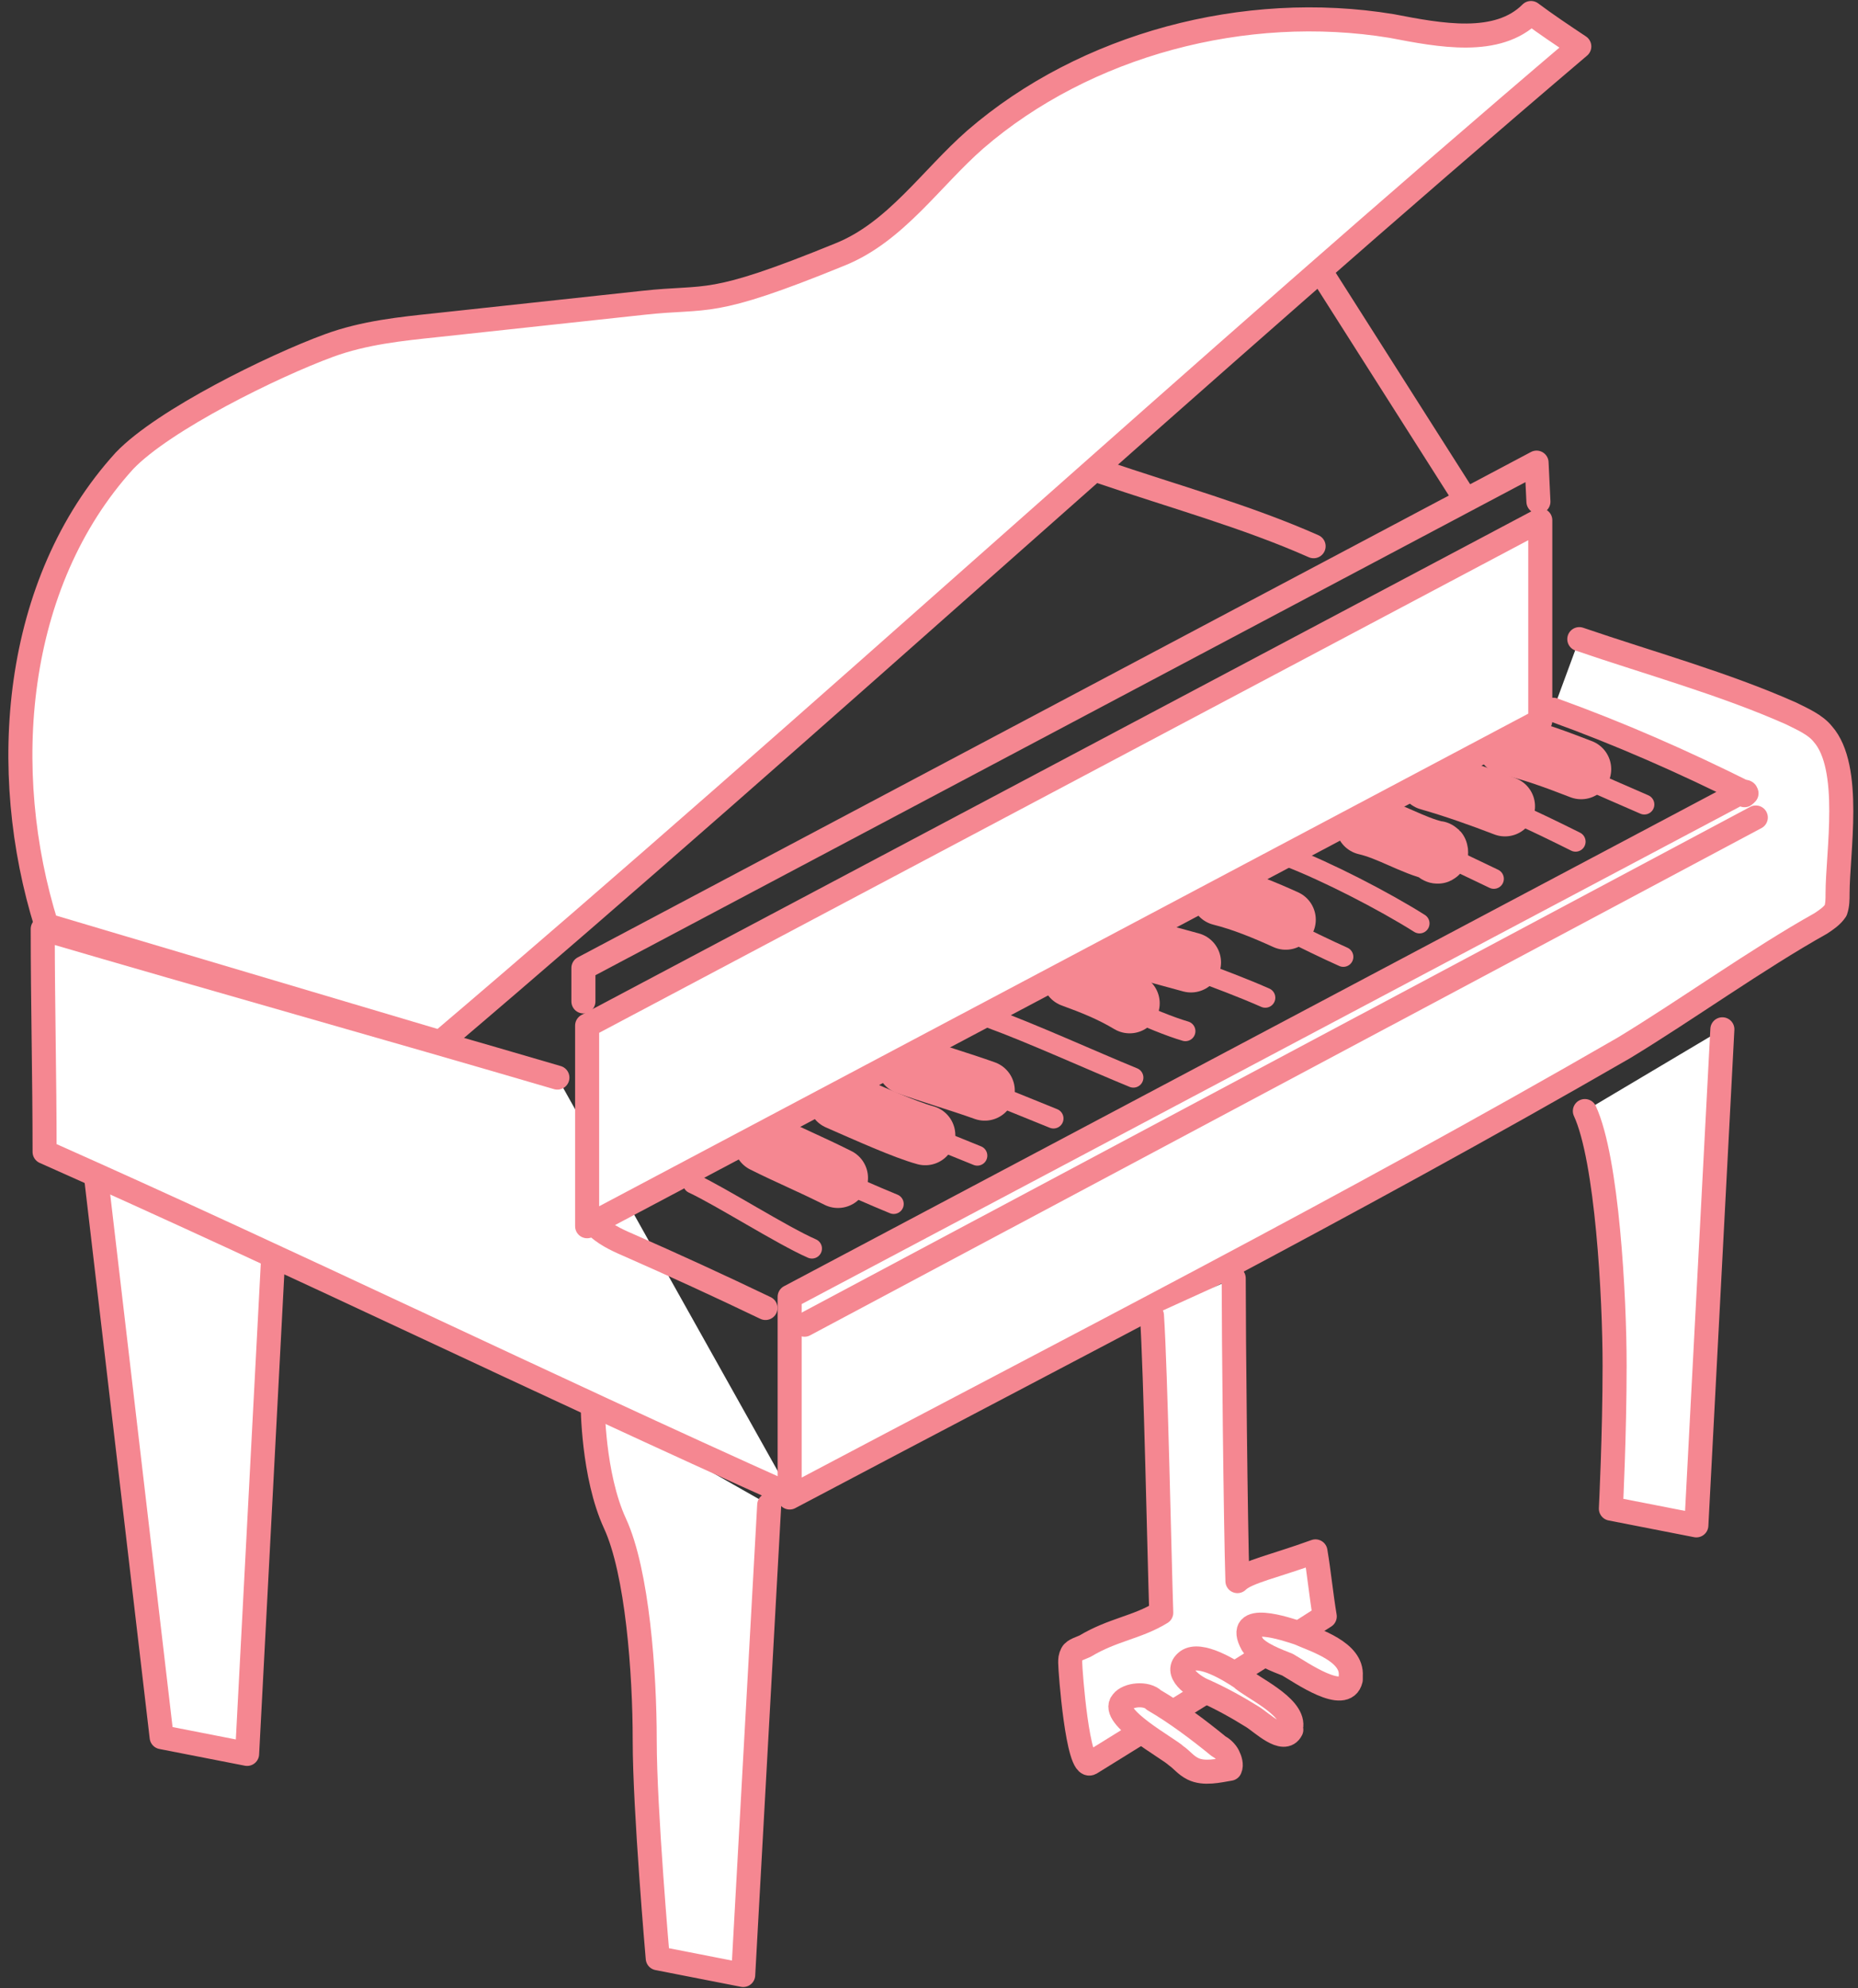
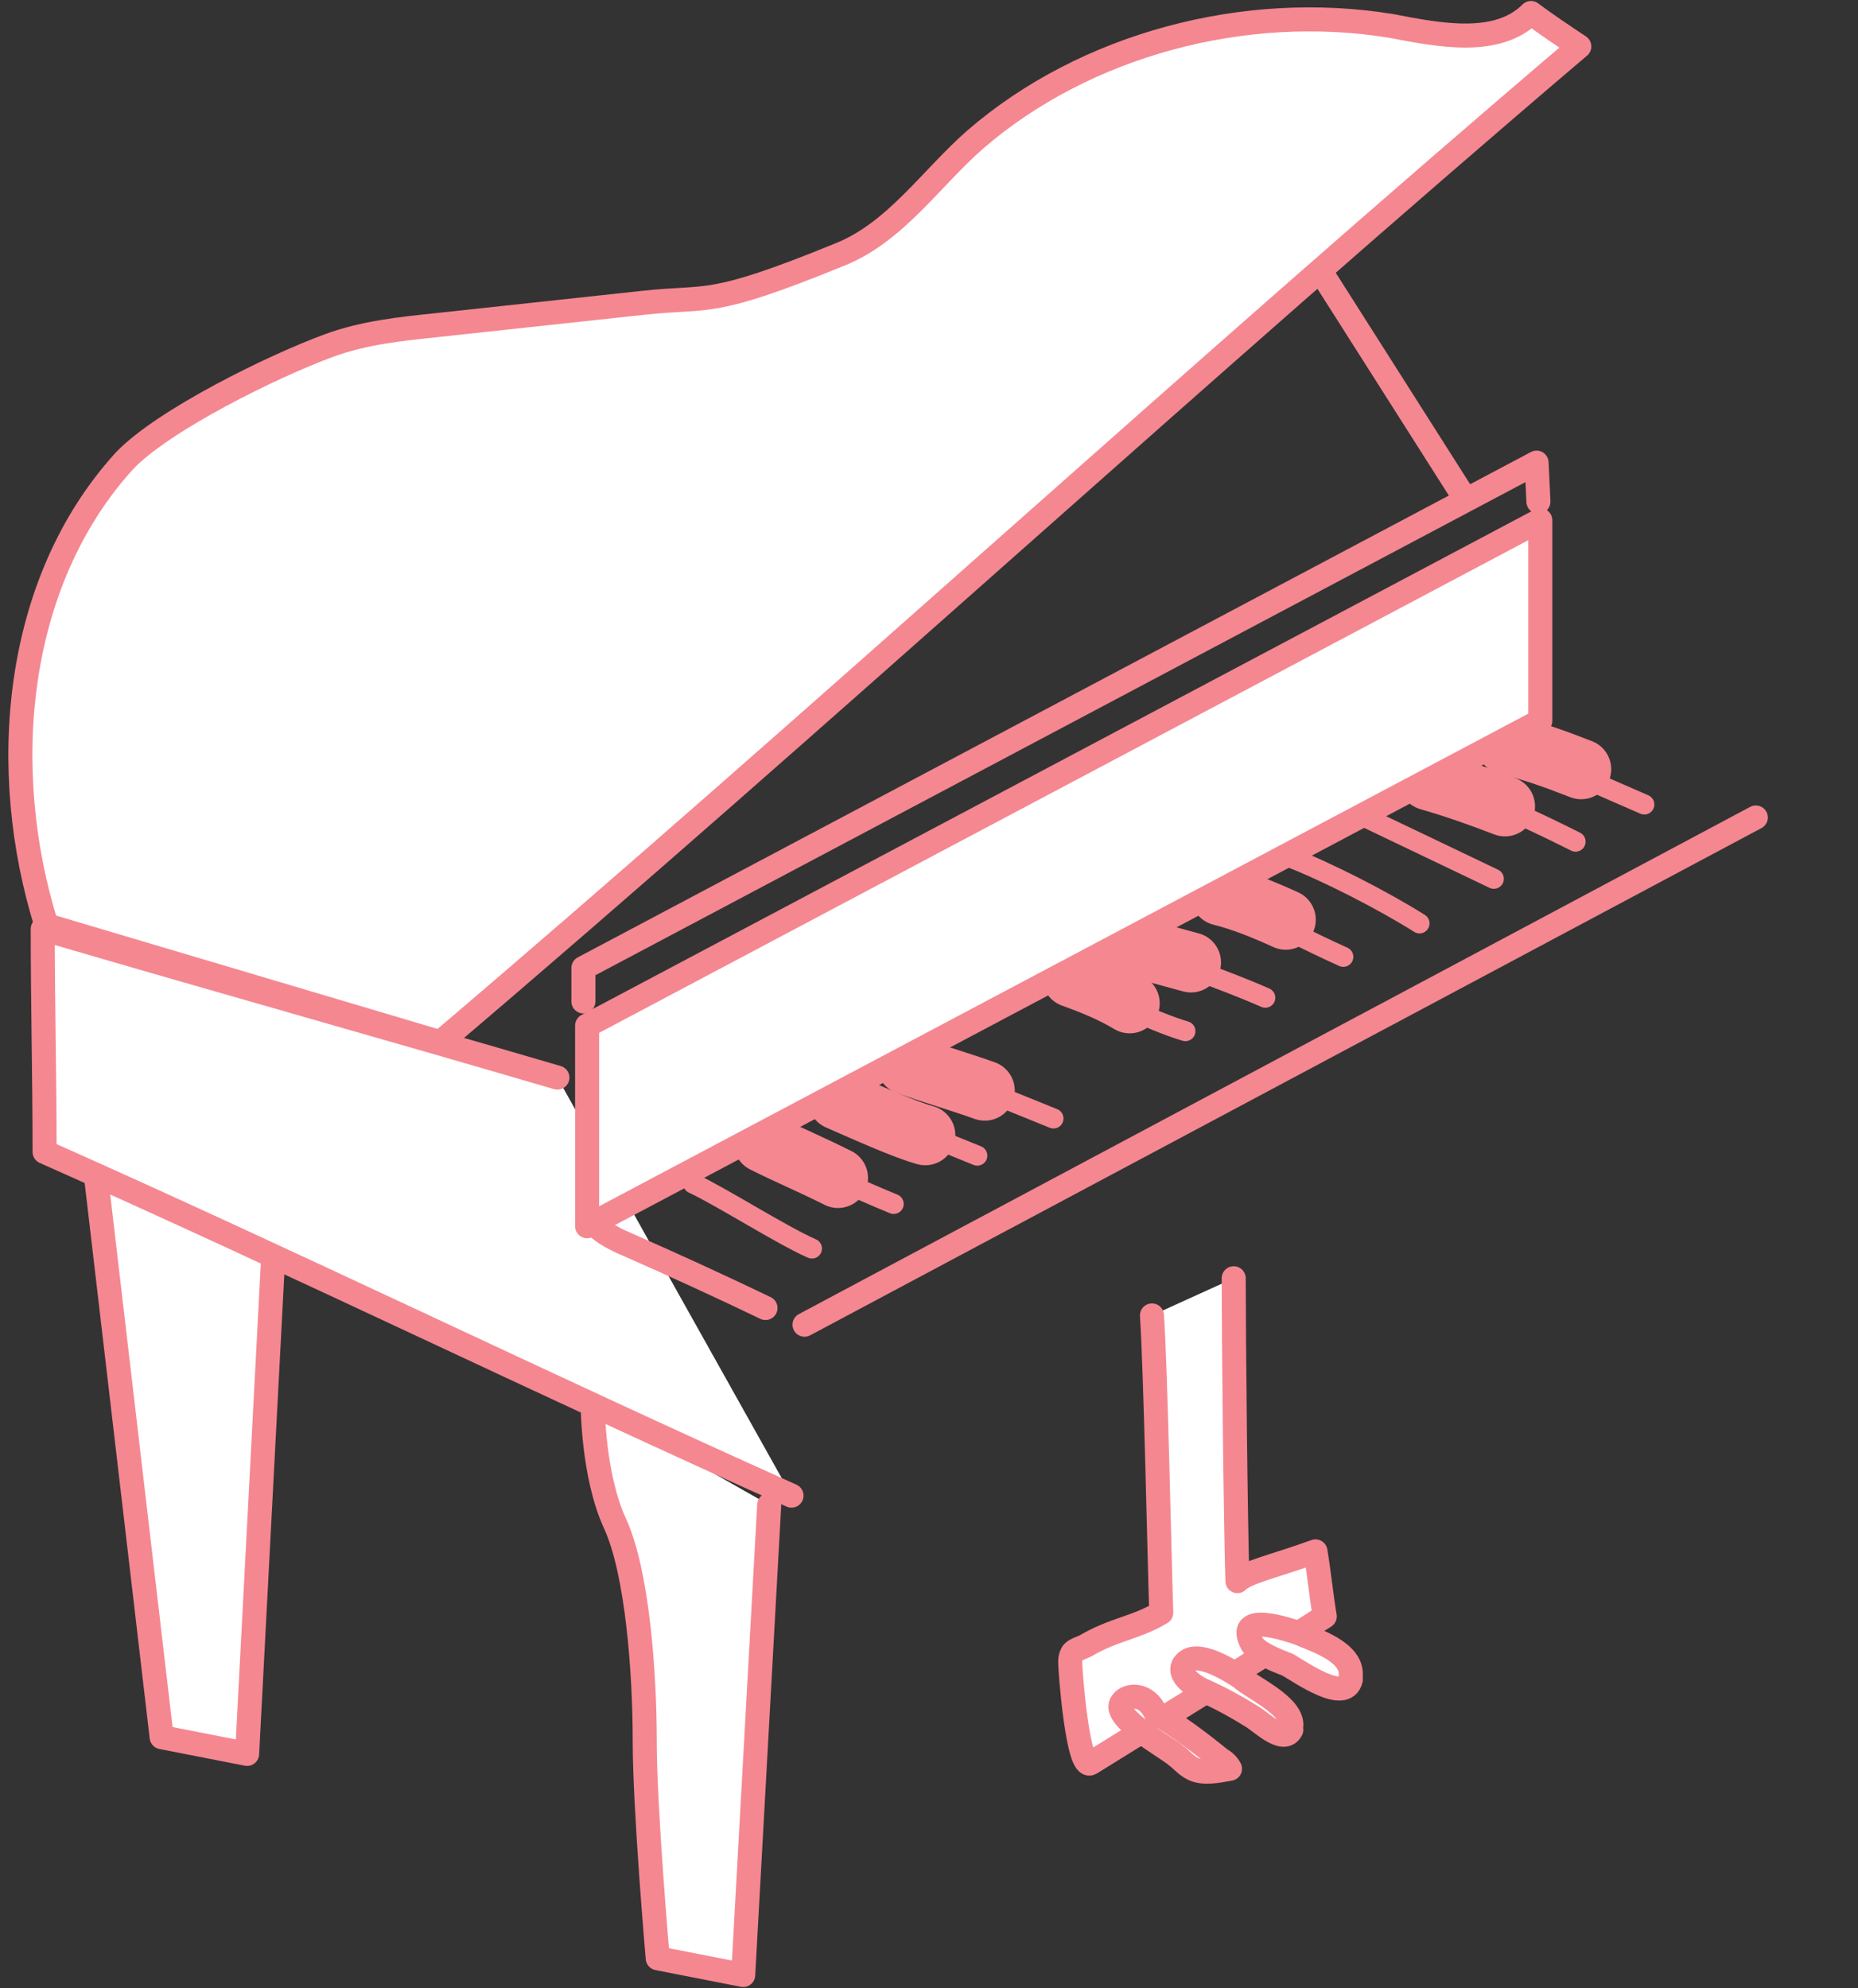
<svg xmlns="http://www.w3.org/2000/svg" version="1.1" id="レイヤー_1" x="0px" y="0px" viewBox="0 0 100 107" style="enable-background:new 0 0 100 107;" xml:space="preserve">
  <rect x="0" y="0" width="100" height="107" fill="#333333" stroke="none" />
  <style type="text/css">
	.st0{fill:#FFFFFF;stroke:#F58791;stroke-width:1.294;stroke-linecap:round;stroke-linejoin:round;stroke-miterlimit:10;}
	.st1{fill:none;stroke:#F58791;stroke-width:1.078;stroke-linecap:round;stroke-linejoin:round;stroke-miterlimit:10;}
	.st2{fill:none;stroke:#F58791;stroke-width:1.294;stroke-linecap:round;stroke-linejoin:round;stroke-miterlimit:10;}
	.st3{fill:none;stroke:#F58791;stroke-width:3.234;stroke-linecap:round;stroke-linejoin:round;stroke-miterlimit:10;}
</style>
  <g>
    <path class="st0" d="M31.9,75.6c0,0,0,3.8,1.2,6.4c1.2,2.6,1.6,8,1.6,11.7c0,3.7,0.7,11.7,0.7,11.7l4.6,0.9L41.4,81" />
    <polyline class="st0" points="5.2,63.6 8.7,93.5 13.3,94.4 14.7,67.7  " />
    <path class="st0" d="M42.6,80.5C29,74.4,15.9,68,2.4,62c0-4-0.1-8-0.1-12c9.2,2.7,18.5,5.3,27.7,8" />
    <path class="st1" d="M37.3,63.7c1.5,0.7,4.8,2.8,6.4,3.5" />
    <path class="st1" d="M41.2,61.8c2.2,0.9,4.7,2.1,6.9,3" />
    <path class="st1" d="M44.6,59.1c2.7,0.9,6,2.3,8,3.1" />
    <path class="st1" d="M48.7,57.1c2.7,0.9,6,2.3,8,3.1" />
-     <path class="st1" d="M53.3,54.8c2.2,0.8,5.5,2.3,7.7,3.2" />
    <path class="st1" d="M57.6,52.7c1.6,0.9,4.5,2.3,6.2,2.8" />
    <path class="st1" d="M60.7,50.8c2.3,1,4.9,1.8,7.4,2.9" />
    <path class="st1" d="M65.8,48.3c1.8,0.9,4.7,2.4,6.5,3.2" />
    <path class="st1" d="M69.3,46.1c2.1,0.8,5.2,2.4,7.1,3.6" />
    <path class="st1" d="M73.5,44c1.9,0.9,5,2.4,6.9,3.3" />
    <path class="st1" d="M77.2,42.1c2.3,0.6,5.6,2.2,7.6,3.2" />
    <path class="st1" d="M80.9,40c2.2,0.9,5.5,2.4,7.6,3.3" />
    <polyline class="st2" points="82.8,27 82.7,24.9 31.4,52.1 31.4,53.9  " />
-     <path class="st0" d="M85,34.4c3.8,1.3,7.8,2.4,11.4,4c0.6,0.3,1.3,0.6,1.7,1.1c1.6,1.8,0.8,6.4,0.8,8.6c0,0.3,0,0.6-0.1,0.9   c-0.2,0.3-0.5,0.5-0.8,0.7c-3.4,1.9-7.3,4.7-10.6,6.7c-14.9,8.6-29.6,16.1-44.9,24.2l0-10.8l51.3-27.2c0.5,0-0.2,0.4,0.2,0.1   c-3.4-1.7-6.8-3.2-10.4-4.5" />
    <line class="st2" x1="43.3" y1="71.3" x2="94.5" y2="44" />
-     <path class="st2" d="M59.3,25.4c3.8,1.3,7.8,2.4,11.4,4" />
    <path class="st2" d="M32,65.9c0.5,0.5,1.1,0.8,1.8,1.1c2.5,1.1,4.9,2.2,7.4,3.4" />
    <path class="st0" d="M23.7,56.1c20-17,41.3-36.6,61.3-53.6c-0.9-0.6-1.8-1.2-2.6-1.8c-1.8,1.8-4.9,1.2-7.5,0.7   c-7.9-1.3-16.5,1-22.4,6.1c-2.4,2.1-4.3,5-7.3,6.2c-7.1,2.9-7,2.2-10.6,2.6c-3.7,0.4-7.4,0.8-11.1,1.2c-1.9,0.2-3.9,0.4-5.8,1.1   c-3,1.1-8.9,4-11,6.2c-6,6.6-6.8,16.7-4.2,25L23.7,56.1z" />
    <line class="st2" x1="71.2" y1="14.8" x2="78.7" y2="26.6" />
-     <path class="st0" d="M85.3,59.8c1.2,2.6,1.6,10,1.6,13.7s-0.2,7.7-0.2,7.7l4.6,0.9l1.4-26.7" />
    <path class="st0" d="M62,70.8c0.2,3,0.4,13,0.5,16c-1.3,0.8-2.6,0.9-4.1,1.8c-0.2,0.1-0.6,0.2-0.7,0.4c-0.1,0.2-0.1,0.3-0.1,0.5   c0,0.4,0.4,5.8,1.1,5.4c4.2-2.6,8.4-5.2,12.6-7.9c-0.2-1.2-0.3-2.3-0.5-3.5c-2.2,0.8-3.7,1.1-4.2,1.6c-0.1-3.1-0.2-13.2-0.2-16.3" />
-     <path class="st0" d="M60.4,91.6c-0.7,0.8,2.5,2.5,2.9,2.9c0.3,0.2,0.5,0.5,0.9,0.7c0.6,0.3,1.4,0.1,2,0c0.1-0.2,0-0.5-0.1-0.7   c-0.1-0.2-0.3-0.4-0.5-0.5c-1.1-0.9-2.3-1.8-3.5-2.5C61.7,91.1,60.7,91.2,60.4,91.6z" />
+     <path class="st0" d="M60.4,91.6c-0.7,0.8,2.5,2.5,2.9,2.9c0.3,0.2,0.5,0.5,0.9,0.7c0.6,0.3,1.4,0.1,2,0c-0.1-0.2-0.3-0.4-0.5-0.5c-1.1-0.9-2.3-1.8-3.5-2.5C61.7,91.1,60.7,91.2,60.4,91.6z" />
    <path class="st0" d="M69.5,92.9c0.1-1.1-2.2-2.1-2.7-2.6c-0.6-0.4-2.2-1.4-2.9-0.9c-0.8,0.6,0.4,1.4,0.9,1.6   c0.9,0.4,1.8,0.9,2.6,1.4c0.5,0.3,1.7,1.5,2.1,0.7C69.4,93.1,69.5,93,69.5,92.9z" />
    <path class="st0" d="M72.7,90.4c0-0.1,0-0.2,0-0.2c0.1-1.3-1.9-1.9-2.8-2.3c-0.6-0.2-3.5-1.2-2.5,0.6c0.3,0.5,1.4,0.9,1.9,1.1   C70,90,72.4,91.7,72.7,90.4z" />
    <path class="st3" d="M48.8,57.3c1.4,0.5,2.8,0.9,4.2,1.4" />
    <path class="st3" d="M45.1,59.2c1.6,0.7,3.6,1.6,4.7,1.9" />
    <path class="st3" d="M41.1,61.5c1.4,0.7,2.4,1.1,4,1.9" />
    <path class="st3" d="M57.7,52.6c1.1,0.4,2.1,0.8,3.1,1.4" />
    <path class="st3" d="M60.8,50.9c1.1,0.3,2.2,0.6,3.3,0.9" />
    <path class="st3" d="M65.7,48.2c1.2,0.3,2.4,0.8,3.5,1.3" />
-     <path class="st3" d="M73.5,44.4c1.3,0.3,2.5,1.1,3.8,1.4c0.1,0,0.1,0,0.1,0.1c0,0.1-0.1,0-0.1,0" />
    <path class="st3" d="M76.9,42c1.4,0.4,2.8,0.9,4.1,1.4" />
    <path class="st3" d="M81.1,40.1c1.4,0.3,2.7,0.8,4,1.3" />
    <polyline class="st0" points="82.9,28 31.6,55.2 31.6,66 82.9,38.8 82.9,28  " />
  </g>
</svg>